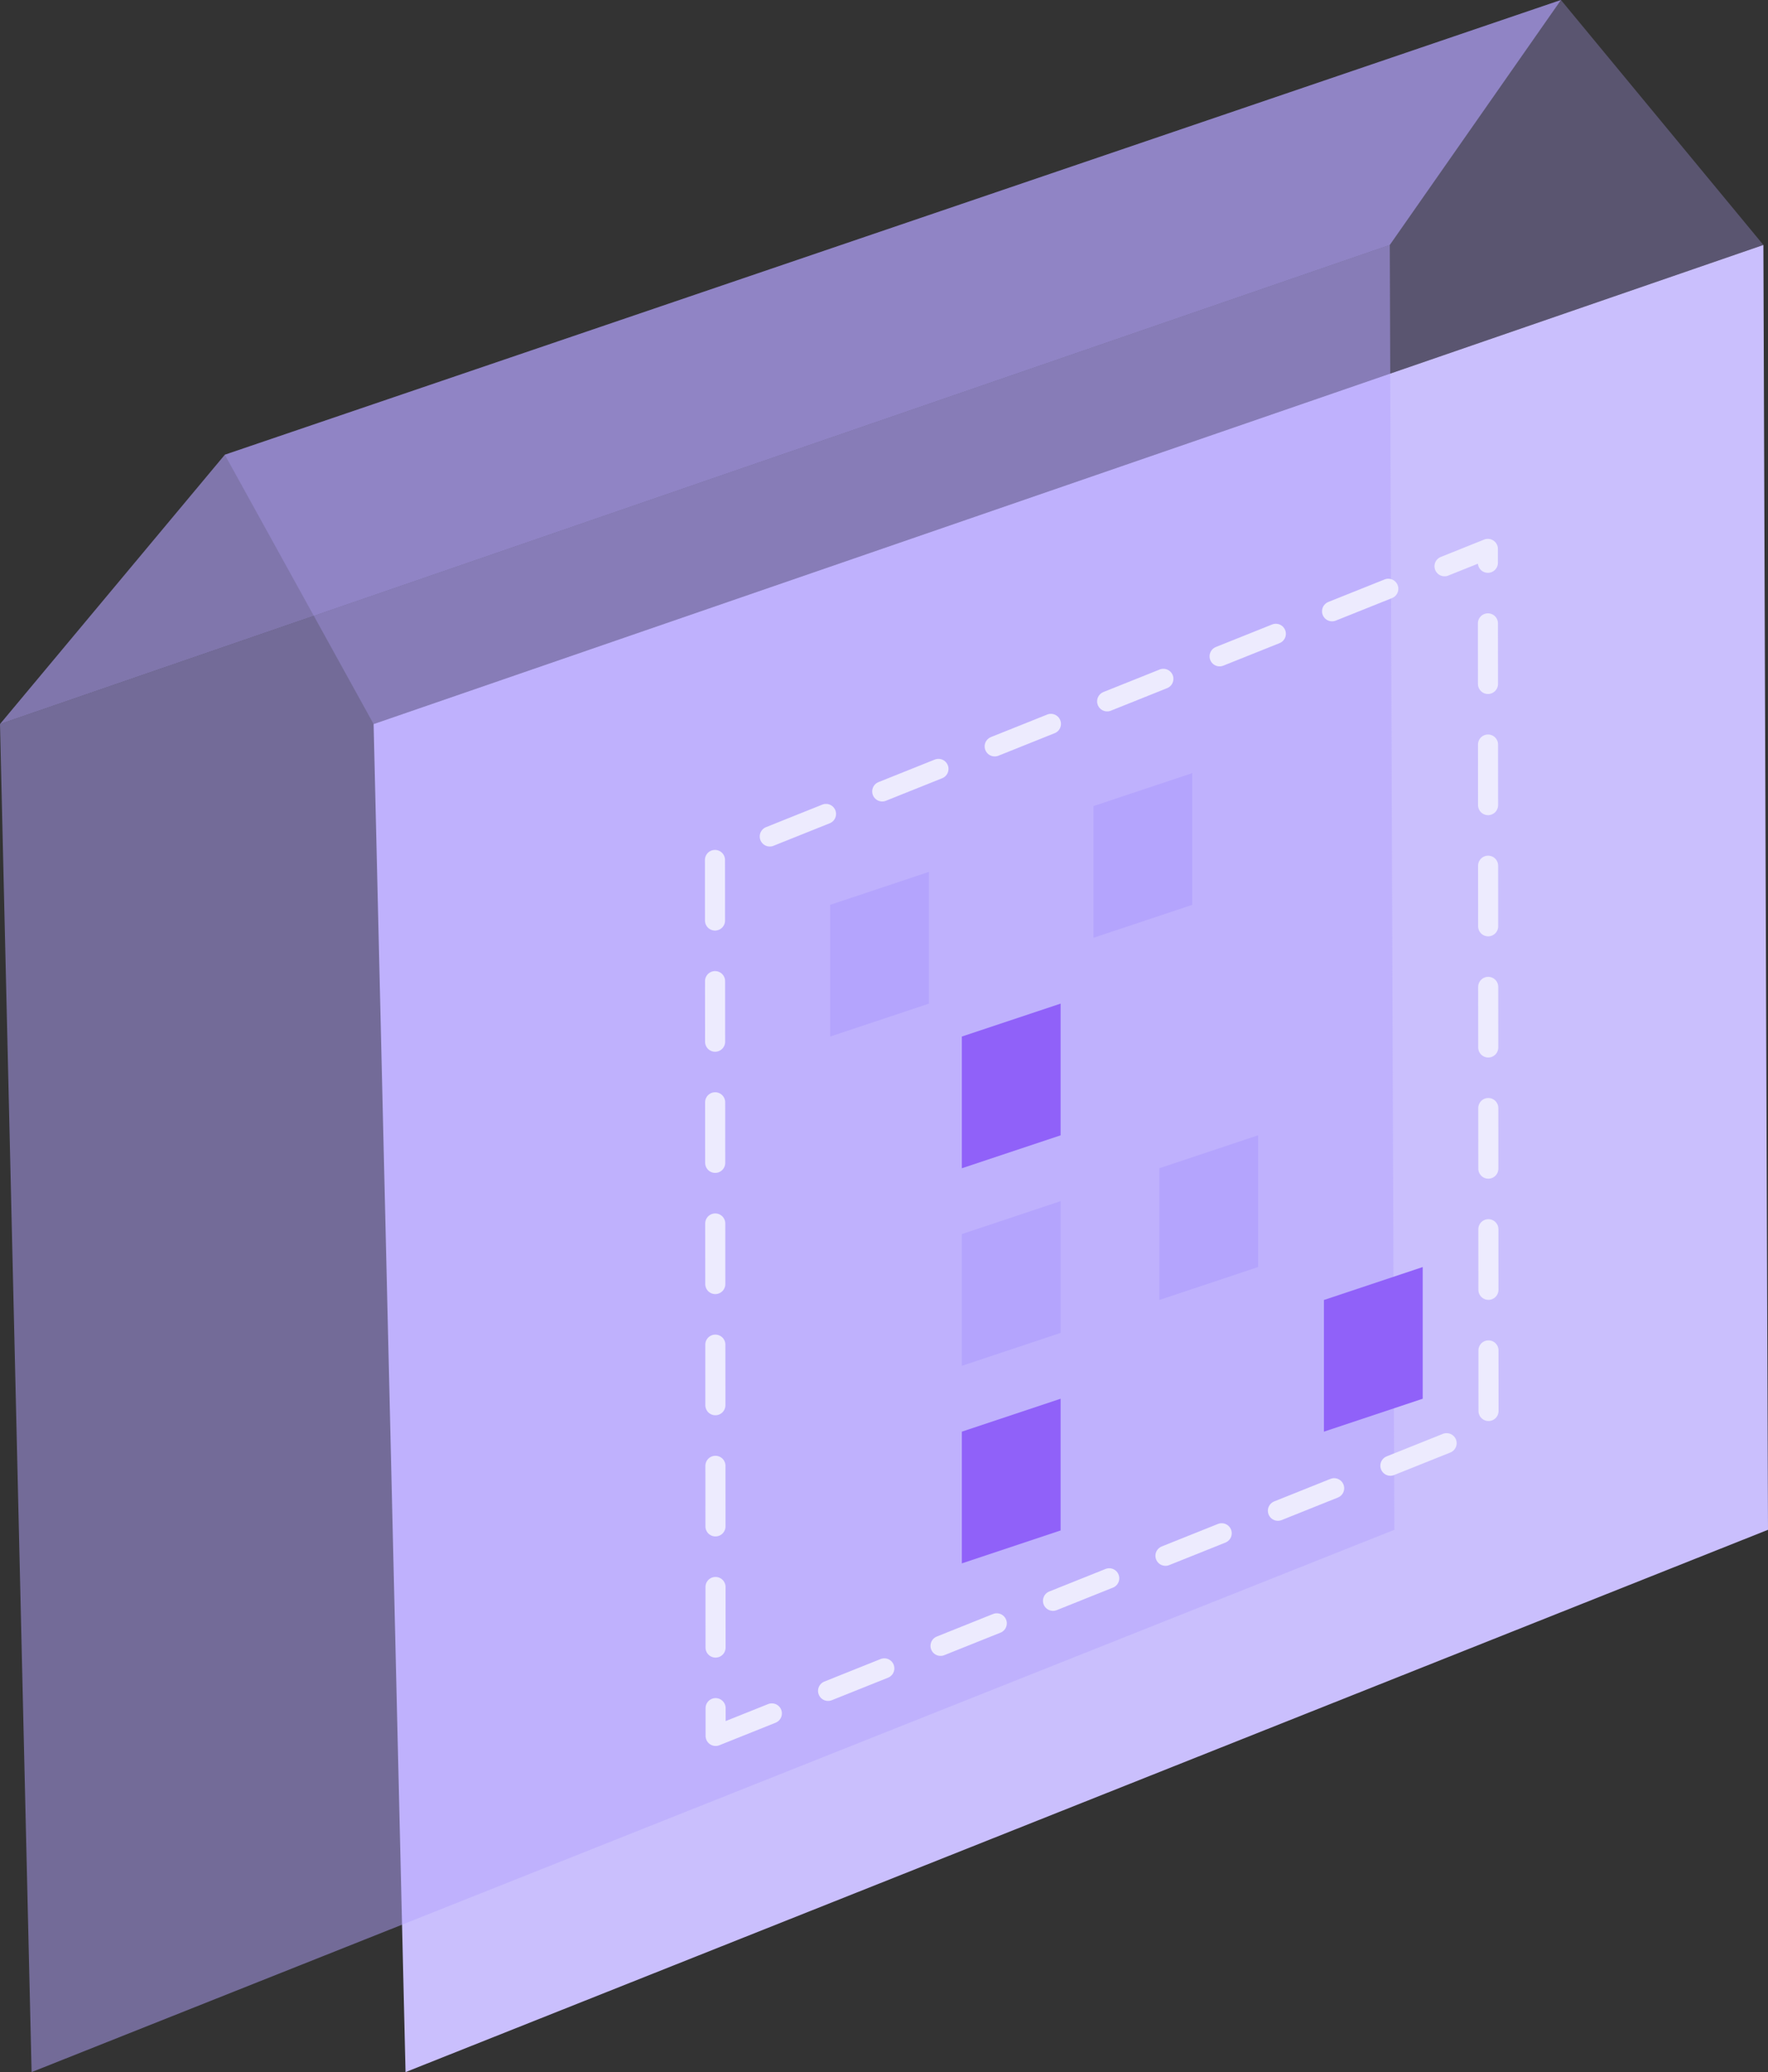
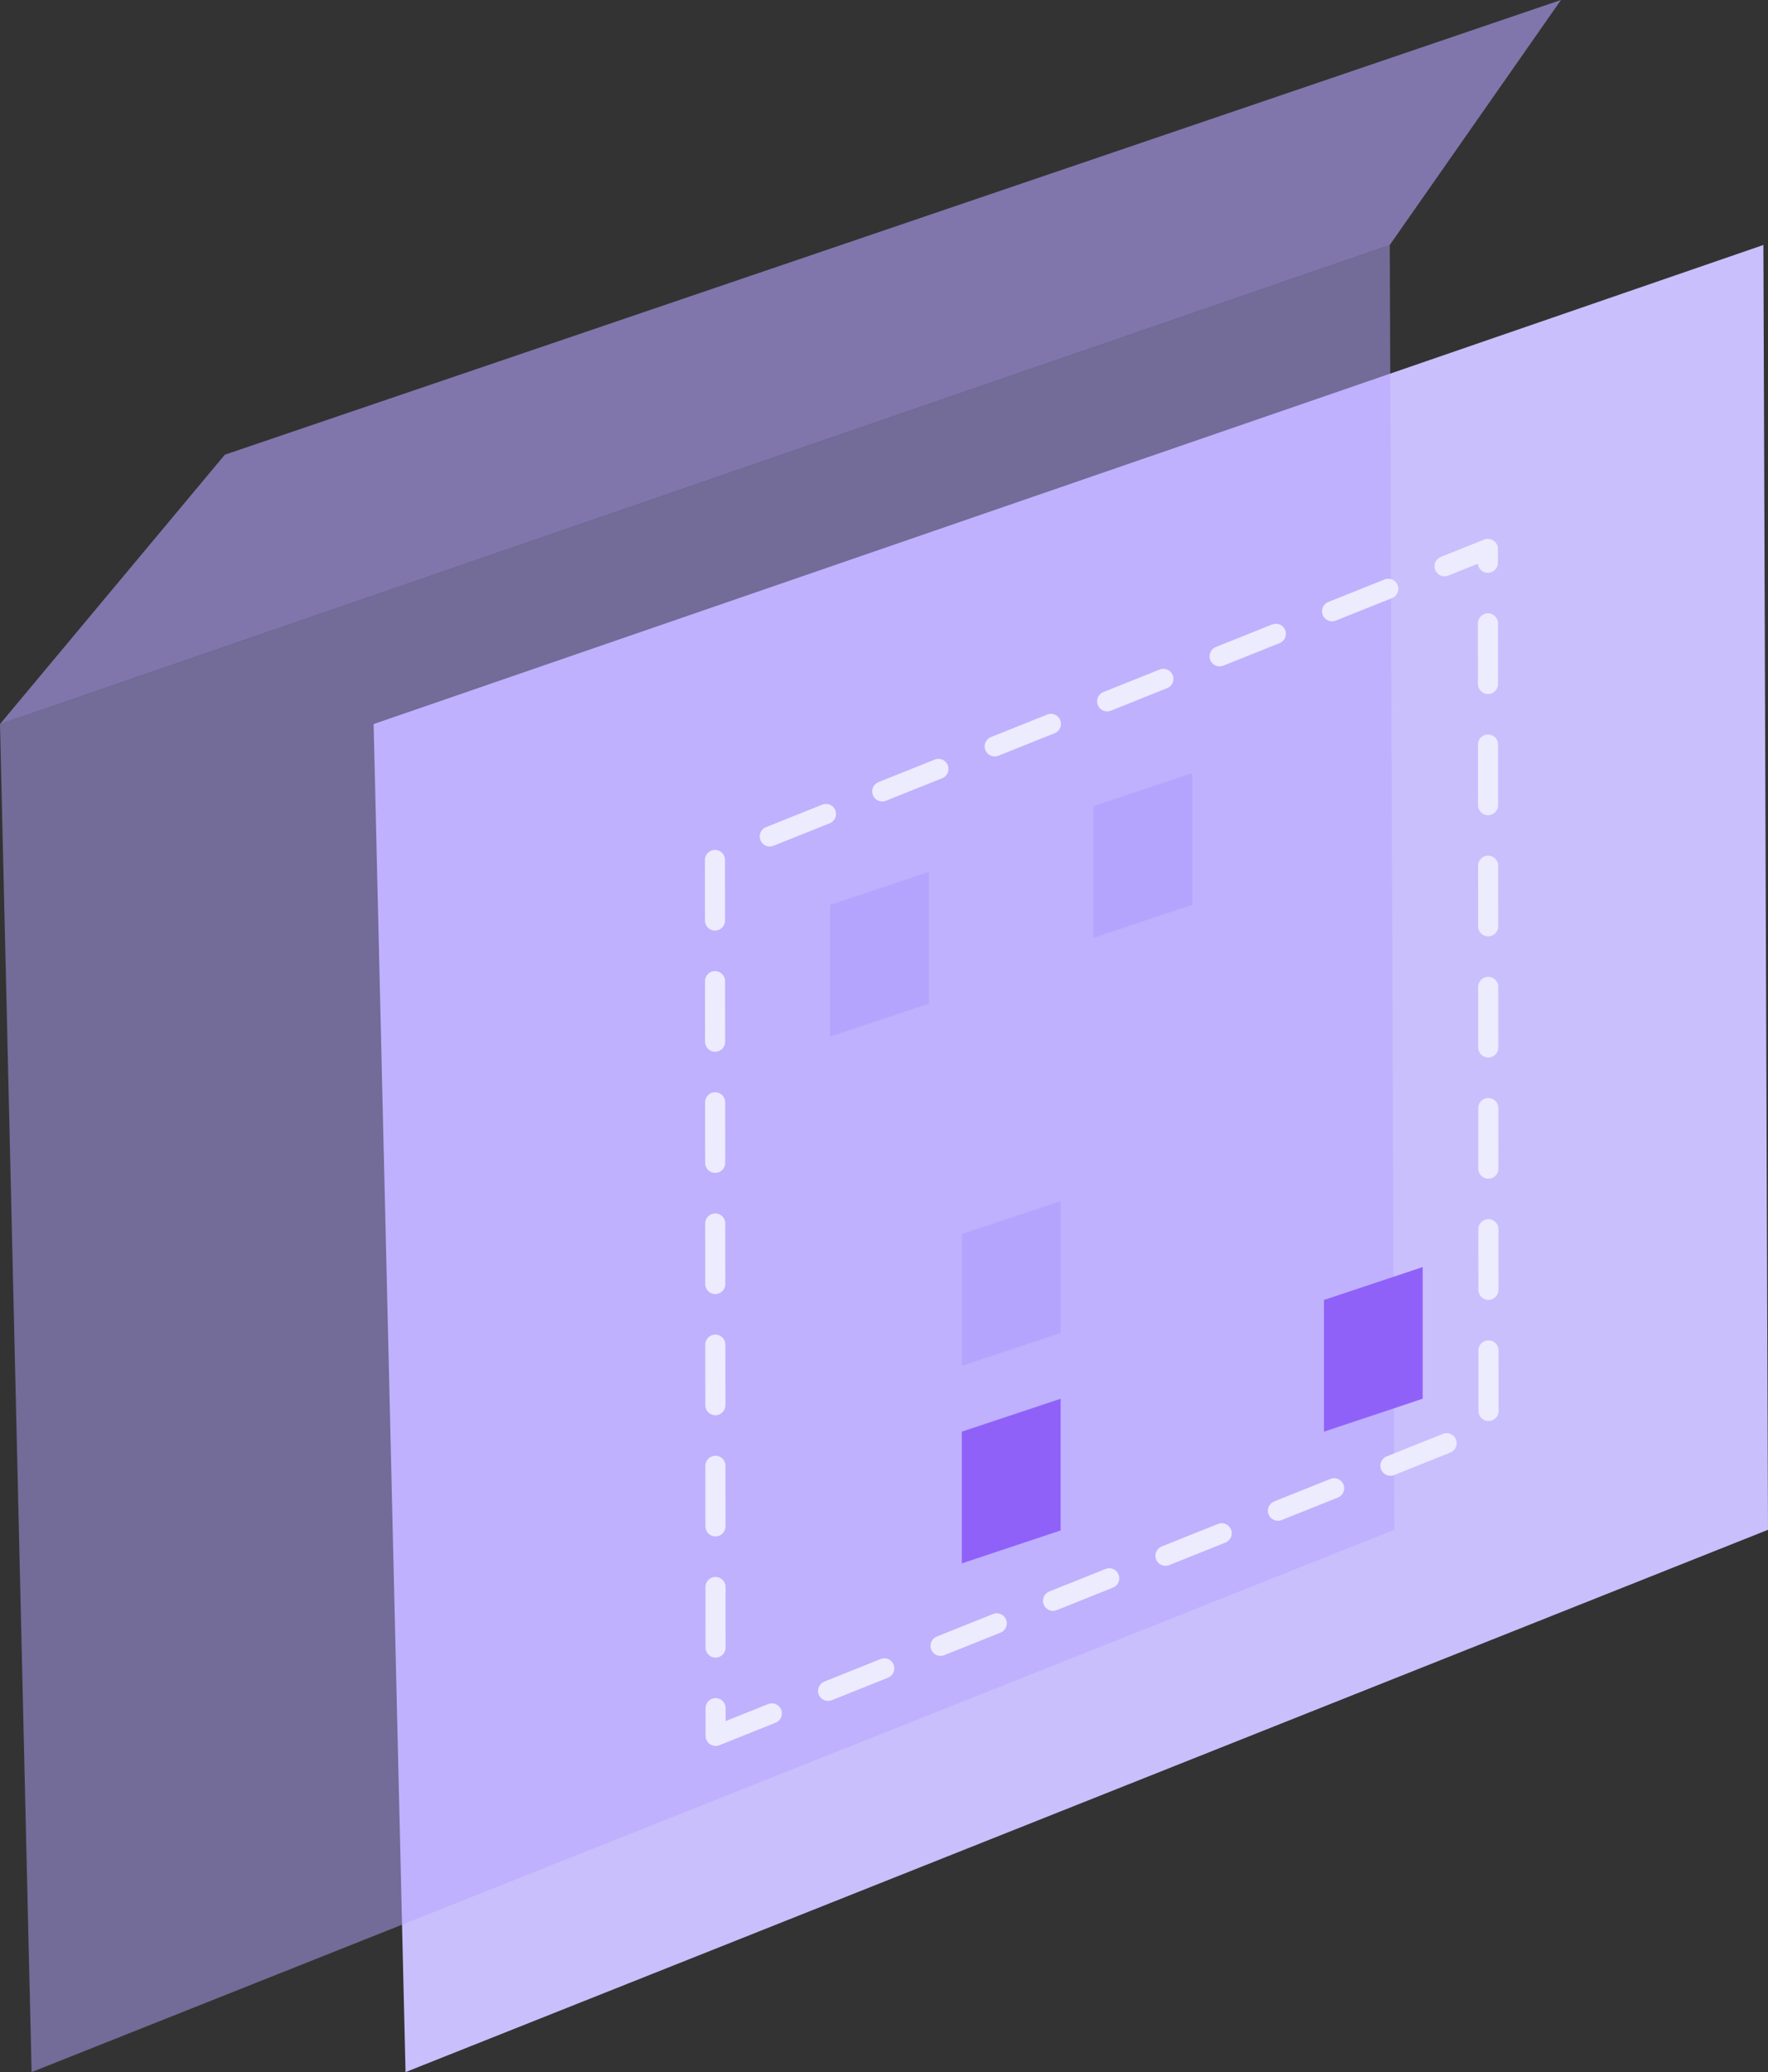
<svg xmlns="http://www.w3.org/2000/svg" id="Layer_2" viewBox="0 0 53.71 62.93">
  <rect x="0" y="0" width="53.71" height="62.93" fill="#333333" stroke="none" />
  <defs>
    <style>
      .cls-1 {
        opacity: .6;
      }

      .cls-1, .cls-2 {
        fill: #b4a4fd;
      }

      .cls-3 {
        fill: #cabffd;
      }

      .cls-4 {
        fill: #9061f9;
      }

      .cls-5 {
        fill: none;
        stroke: #edebfe;
        stroke-dasharray: 1.84;
        stroke-linecap: round;
        stroke-linejoin: round;
        stroke-width: .61px;
      }

      .cls-6 {
        opacity: .5;
      }
    </style>
  </defs>
  <g id="Layer_1-2" data-name="Layer_1">
    <g>
      <g class="cls-6">
-         <polygon class="cls-1" points="53.57 7.44 11.35 21.99 6.83 13.81 47.42 0 53.57 7.44" />
-       </g>
+         </g>
      <polygon class="cls-1" points="42.22 7.44 0 21.99 6.83 13.81 47.42 0 42.22 7.44" />
      <polygon class="cls-3" points="53.71 46.46 12.32 62.93 11.35 21.99 53.57 7.44 53.71 46.46" />
      <g class="cls-6">
        <polygon class="cls-2" points="42.36 46.46 .96 62.93 0 21.99 42.22 7.44 42.36 46.46" />
      </g>
      <polygon class="cls-5" points="21.74 52.72 45.22 43.32 45.2 16.67 21.72 26.07 21.74 52.72" />
      <polyline class="cls-2" points="33.22 24.48 36.22 23.48 36.22 27.48 33.22 28.48 33.22 24.48" />
      <polyline class="cls-2" points="25.22 27.48 28.22 26.48 28.22 30.48 25.22 31.48 25.22 27.48" />
-       <polyline class="cls-4" points="29.22 31.48 32.22 30.48 32.22 34.48 29.22 35.48 29.22 31.48" />
-       <polyline class="cls-2" points="35.22 35.48 38.22 34.48 38.22 38.48 35.22 39.48 35.22 35.48" />
      <polyline class="cls-4" points="40.22 39.48 43.22 38.48 43.22 42.48 40.22 43.48 40.22 39.48" />
      <polyline class="cls-2" points="29.22 37.48 32.22 36.48 32.22 40.48 29.22 41.48 29.22 37.48" />
      <polyline class="cls-4" points="29.22 43.48 32.22 42.48 32.22 46.48 29.22 47.48 29.22 43.48" />
    </g>
  </g>
</svg>